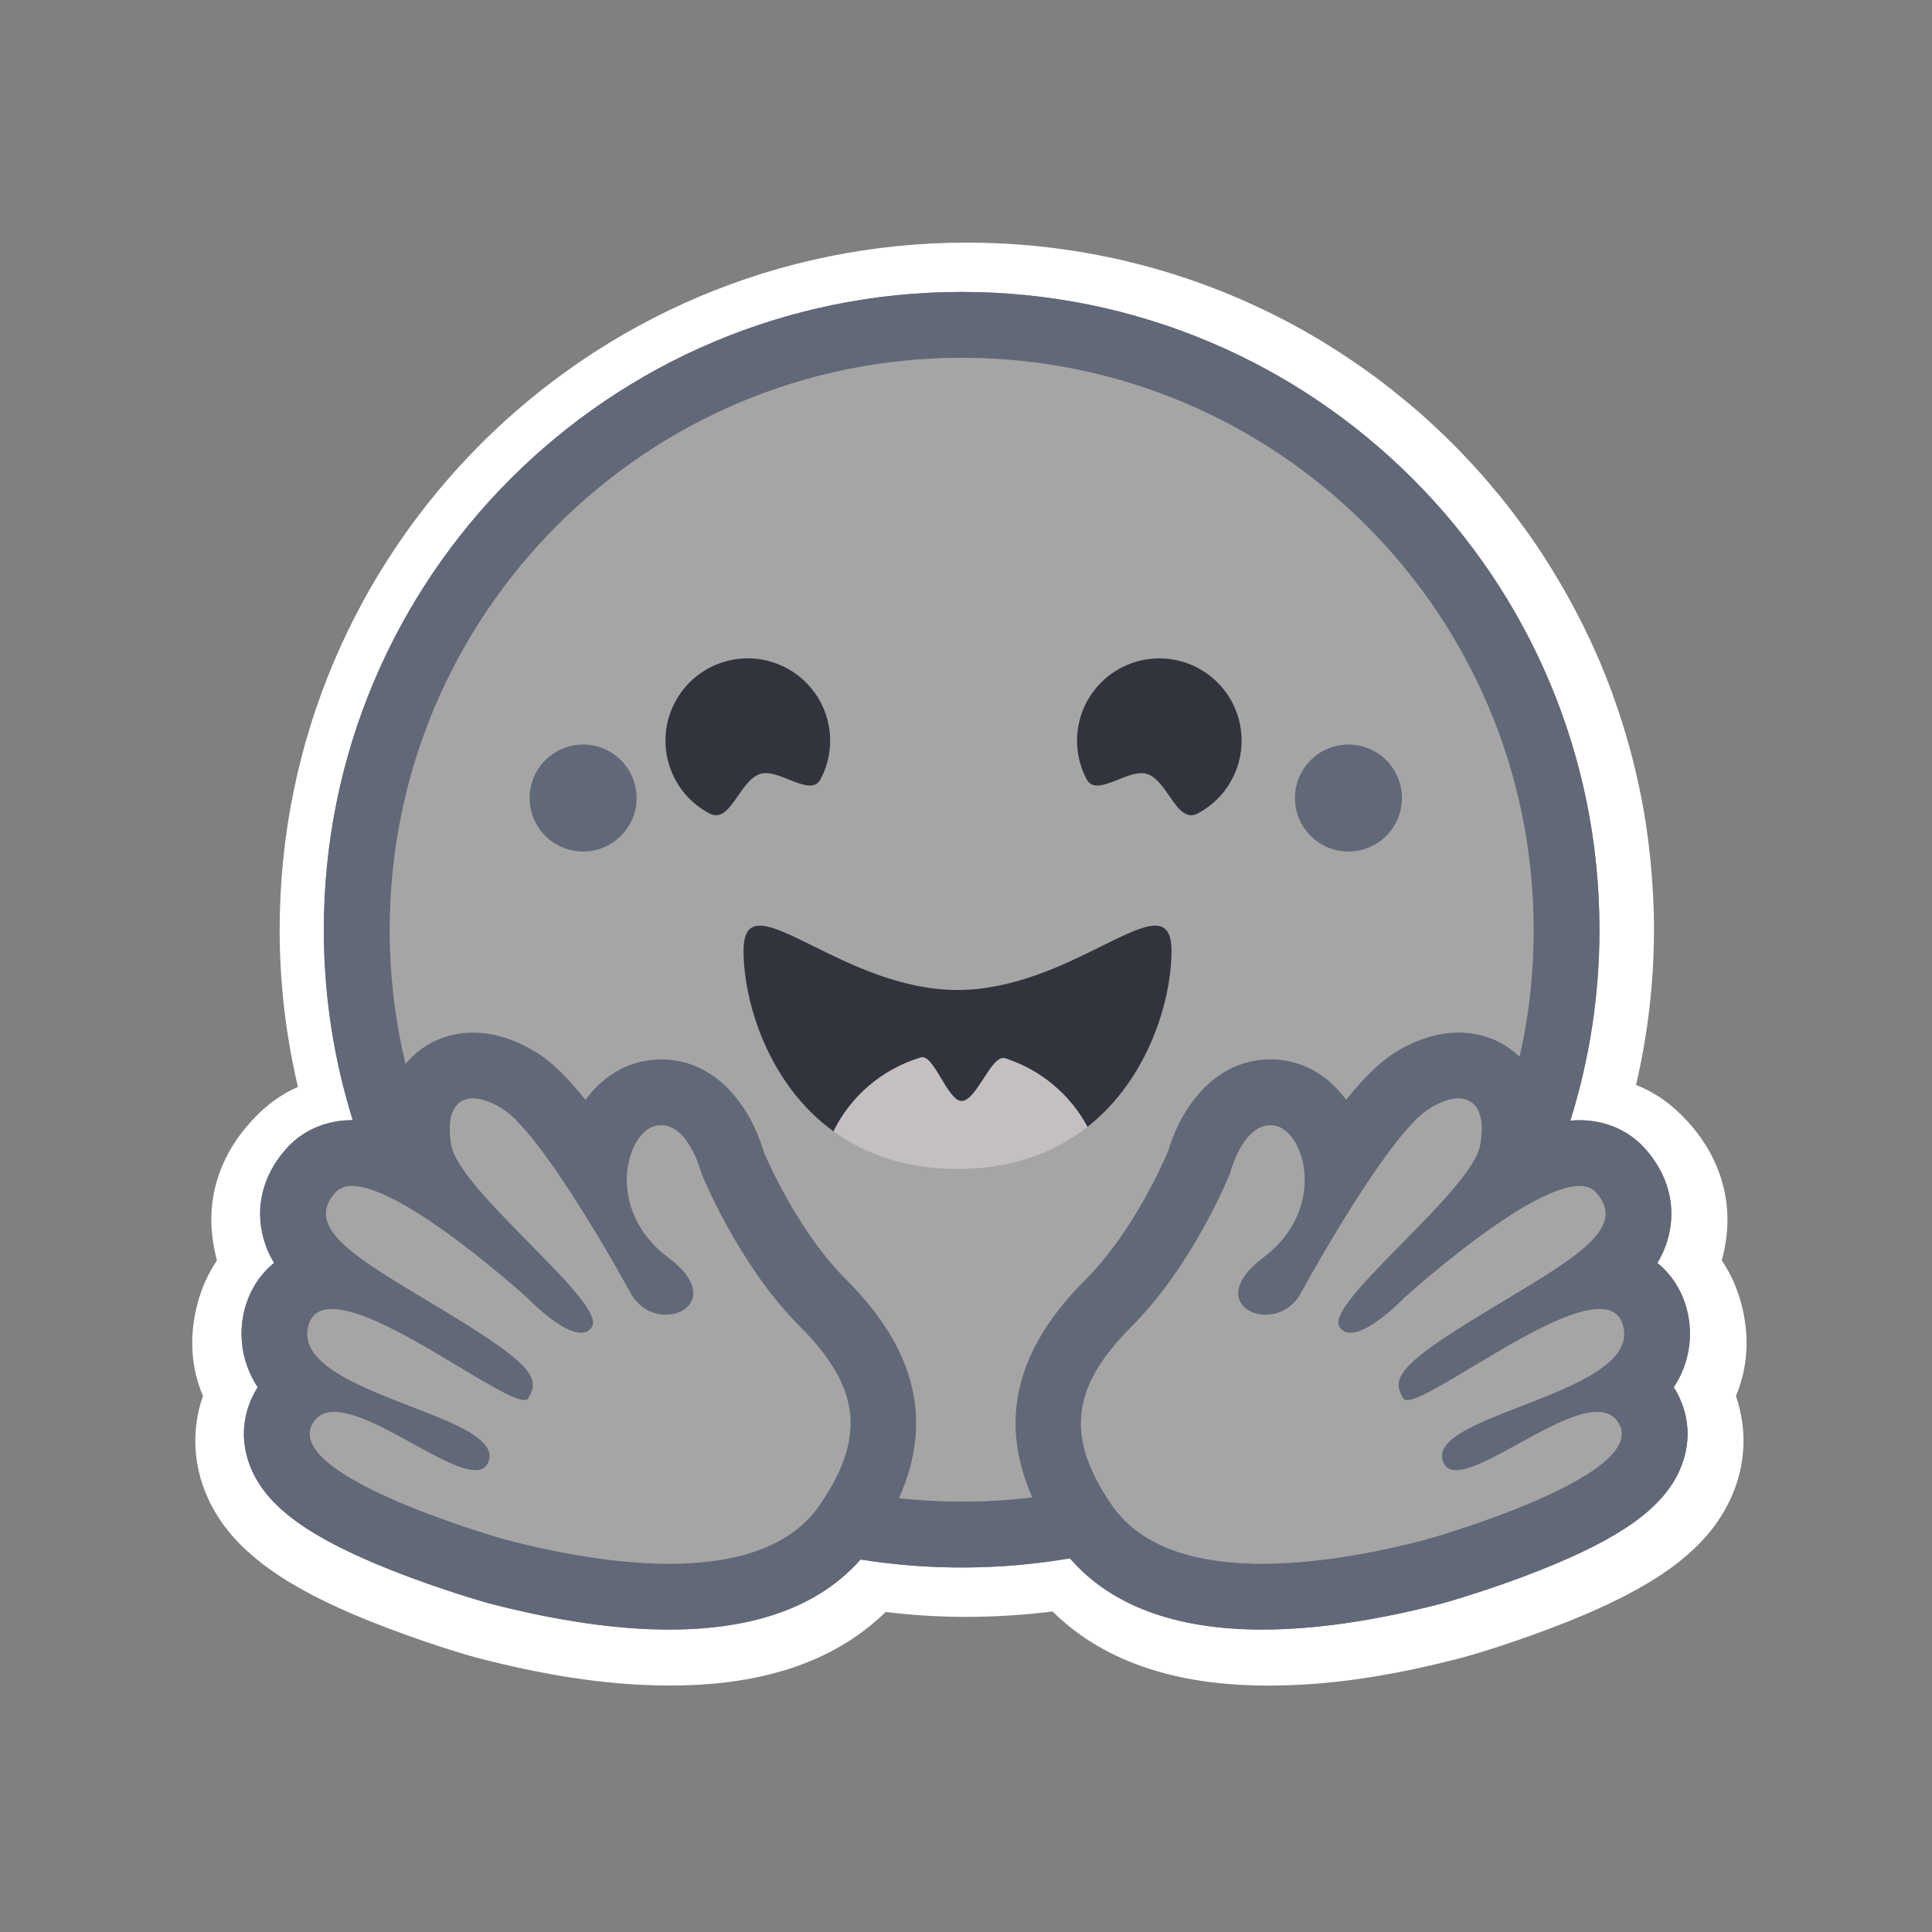
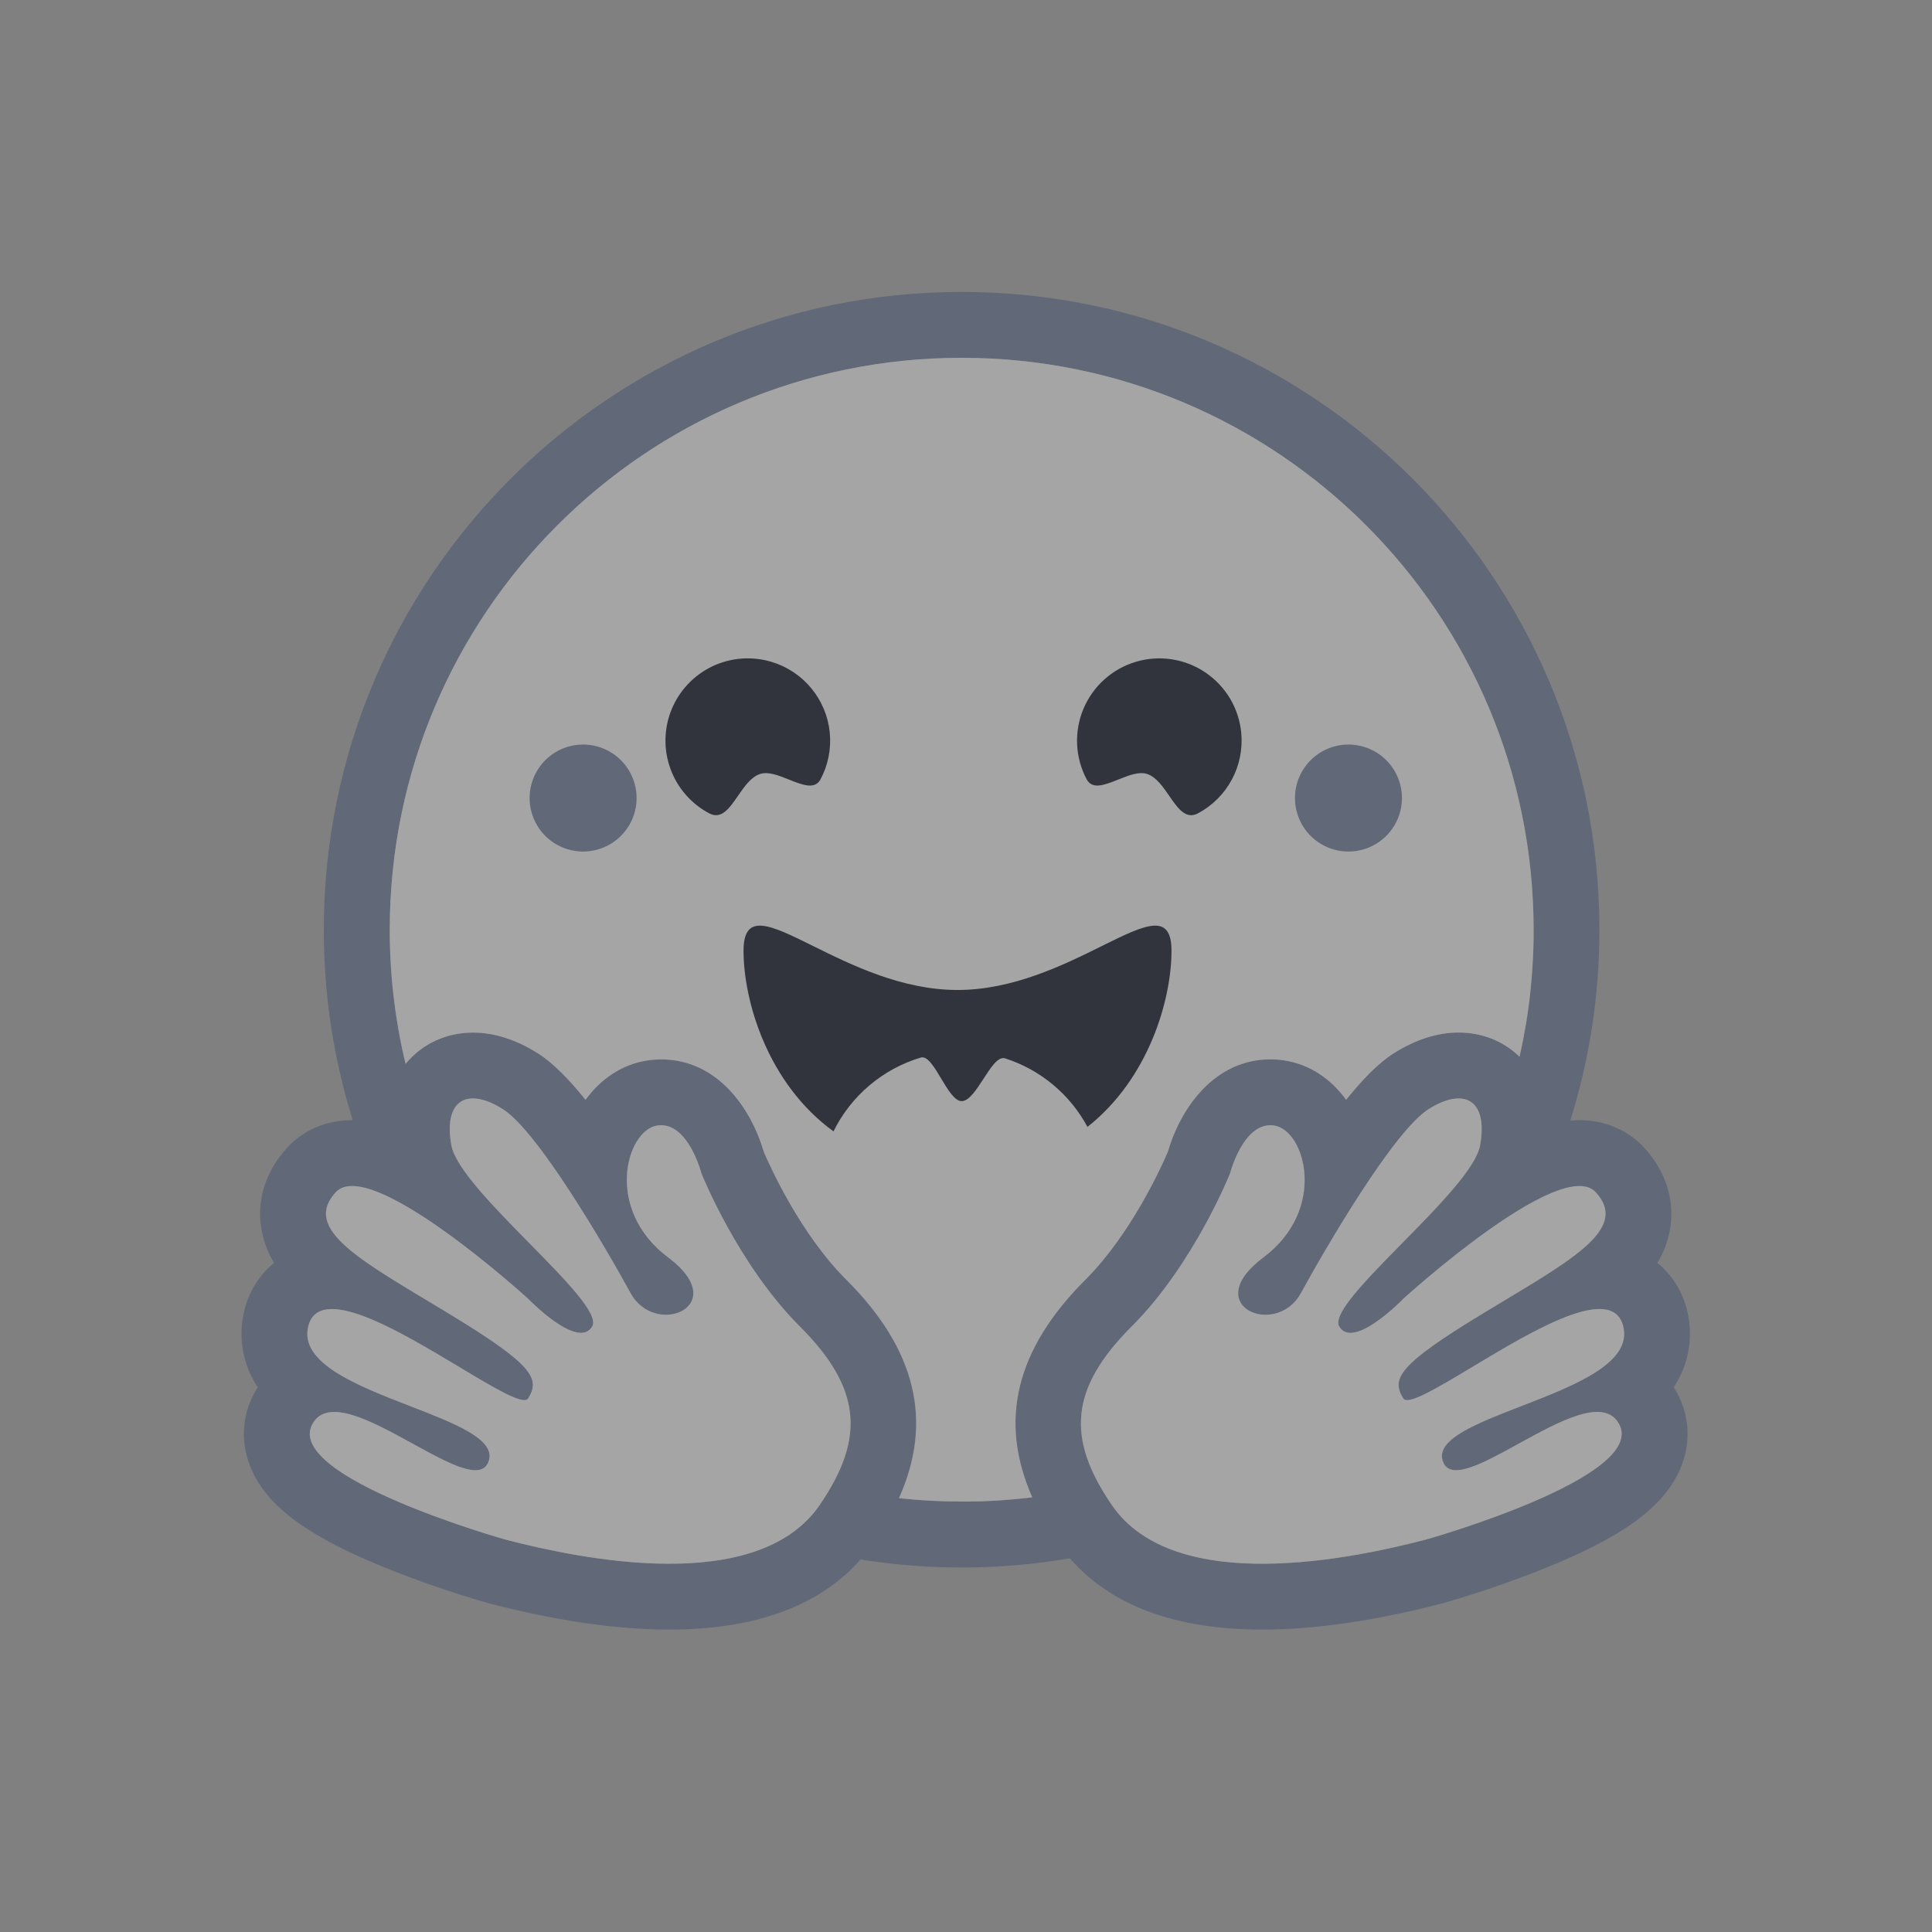
<svg xmlns="http://www.w3.org/2000/svg" fill="none" viewBox="0 0 68 68" height="68" width="68">
  <rect x="0" y="0" width="68" height="68" fill="#808080" stroke="none" />
-   <path fill="white" d="M61.285 45.874C61.143 45.336 60.911 44.825 60.602 44.362C60.668 44.118 60.719 43.871 60.752 43.621C60.973 42.033 60.422 40.58 59.385 39.456C58.823 38.842 58.221 38.436 57.583 38.187C58.002 36.396 58.214 34.563 58.215 32.724C58.215 31.884 58.167 31.061 58.088 30.25C58.046 29.845 57.996 29.441 57.937 29.039C57.755 27.851 57.484 26.677 57.127 25.53C56.893 24.776 56.622 24.033 56.315 23.305C55.856 22.228 55.32 21.184 54.711 20.183C54.311 19.517 53.876 18.873 53.407 18.254C53.178 17.942 52.938 17.636 52.689 17.339C51.951 16.442 51.149 15.6 50.29 14.819C50.004 14.557 49.711 14.303 49.409 14.059C49.112 13.812 48.809 13.572 48.5 13.341C47.877 12.877 47.233 12.442 46.571 12.037C42.91 9.814 38.617 8.539 34.029 8.539C20.67 8.539 9.843 19.366 9.843 32.724C9.843 34.587 10.059 36.443 10.486 38.256C9.913 38.505 9.363 38.893 8.853 39.455C7.816 40.579 7.265 42.027 7.486 43.614C7.519 43.866 7.569 44.116 7.636 44.361C7.326 44.825 7.095 45.336 6.953 45.874C6.634 47.086 6.739 48.178 7.144 49.135C6.704 50.386 6.813 51.719 7.387 52.877C7.804 53.723 8.401 54.378 9.137 54.963C10.011 55.658 11.106 56.249 12.427 56.816C14.003 57.488 15.926 58.119 16.801 58.351C19.06 58.936 21.227 59.306 23.422 59.324C26.55 59.353 29.244 58.618 31.173 56.735C32.121 56.852 33.075 56.91 34.029 56.909C35.038 56.907 36.045 56.843 37.046 56.719C38.97 58.614 41.675 59.356 44.814 59.326C47.01 59.309 49.176 58.938 51.43 58.352C52.31 58.12 54.233 57.489 55.809 56.817C57.13 56.249 58.225 55.658 59.105 54.964C59.836 54.379 60.432 53.725 60.849 52.879C61.429 51.72 61.533 50.388 61.099 49.137C61.5 48.179 61.604 47.084 61.285 45.874ZM59.044 49.054C59.487 49.897 59.516 50.848 59.124 51.735C58.53 53.078 57.055 54.136 54.19 55.272C52.408 55.979 50.776 56.431 50.762 56.435C48.406 57.046 46.274 57.356 44.429 57.356C41.374 57.356 39.1 56.513 37.659 54.848C35.221 55.264 32.731 55.278 30.288 54.89C28.845 56.528 26.584 57.356 23.555 57.356C21.709 57.356 19.578 57.046 17.221 56.435C17.207 56.431 15.576 55.979 13.794 55.272C10.929 54.136 9.453 53.079 8.859 51.735C8.468 50.848 8.496 49.897 8.94 49.054C8.981 48.976 9.025 48.9 9.072 48.826C8.806 48.426 8.628 47.975 8.549 47.502C8.469 47.028 8.491 46.543 8.613 46.079C8.789 45.409 9.154 44.852 9.648 44.451C9.41 44.06 9.254 43.624 9.189 43.17C9.046 42.184 9.374 41.199 10.11 40.396C10.684 39.771 11.495 39.427 12.393 39.427H12.417C11.74 37.257 11.397 34.997 11.399 32.724C11.399 20.327 21.449 10.276 33.848 10.276C46.247 10.276 56.297 20.326 56.297 32.724C56.299 35.003 55.953 37.269 55.272 39.444C55.38 39.433 55.486 39.428 55.591 39.428C56.489 39.428 57.3 39.772 57.873 40.397C58.61 41.199 58.937 42.185 58.795 43.171C58.73 43.625 58.573 44.061 58.335 44.452C58.83 44.852 59.194 45.41 59.371 46.08C59.492 46.544 59.514 47.029 59.435 47.502C59.356 47.976 59.178 48.427 58.912 48.827C58.959 48.9 59.003 48.976 59.044 49.054Z" />
  <path fill="#616878" d="M58.91 48.826C59.176 48.426 59.355 47.975 59.434 47.502C59.513 47.028 59.491 46.543 59.369 46.079C59.193 45.409 58.828 44.852 58.334 44.451C58.572 44.06 58.728 43.624 58.793 43.17C58.936 42.184 58.608 41.199 57.872 40.396C57.298 39.771 56.487 39.427 55.589 39.427C55.485 39.427 55.379 39.432 55.27 39.443C55.951 37.268 56.296 35.002 56.294 32.723C56.294 20.326 46.243 10.275 33.846 10.275C21.448 10.275 11.397 20.325 11.397 32.723C11.395 34.996 11.738 37.257 12.415 39.426H12.391C11.493 39.426 10.682 39.77 10.108 40.395C9.372 41.198 9.044 42.184 9.187 43.17C9.252 43.623 9.408 44.059 9.646 44.451C9.152 44.851 8.787 45.408 8.611 46.078C8.489 46.543 8.467 47.028 8.547 47.501C8.626 47.975 8.804 48.426 9.07 48.826C9.023 48.9 8.98 48.976 8.938 49.054C8.495 49.897 8.466 50.848 8.858 51.735C9.452 53.078 10.927 54.136 13.792 55.272C15.574 55.979 17.206 56.431 17.22 56.435C19.577 57.046 21.708 57.356 23.553 57.356C26.583 57.356 28.843 56.528 30.287 54.89C32.73 55.278 35.219 55.264 37.657 54.848C39.099 56.513 41.373 57.356 44.428 57.356C46.273 57.356 48.404 57.046 50.761 56.435C50.775 56.431 52.406 55.979 54.188 55.272C57.054 54.136 58.529 53.078 59.123 51.735C59.514 50.848 59.486 49.897 59.042 49.054C59.002 48.975 58.957 48.899 58.91 48.826ZM29.254 52.327C29.13 52.544 28.997 52.757 28.855 52.963C28.482 53.509 27.991 53.927 27.421 54.237C26.332 54.831 24.953 55.038 23.553 55.038C21.341 55.038 19.073 54.521 17.802 54.191C17.739 54.175 10.01 51.992 10.989 50.133C11.153 49.821 11.424 49.696 11.765 49.696C13.143 49.696 15.652 51.748 16.73 51.748C16.971 51.748 17.141 51.645 17.21 51.395C17.67 49.747 10.226 49.054 10.853 46.668C10.964 46.245 11.264 46.074 11.686 46.074C13.508 46.074 17.596 49.277 18.451 49.277C18.517 49.277 18.564 49.258 18.589 49.218C18.593 49.212 18.597 49.206 18.6 49.199C19.001 48.536 18.771 48.055 16.022 46.371L15.758 46.21C12.732 44.379 10.608 43.277 11.816 41.962C11.955 41.81 12.152 41.743 12.391 41.743C12.675 41.743 13.018 41.838 13.397 41.997C14.995 42.671 17.209 44.509 18.135 45.31C18.28 45.437 18.425 45.564 18.568 45.693C18.568 45.693 19.74 46.911 20.448 46.911C20.611 46.911 20.749 46.847 20.843 46.688C21.346 45.841 16.178 41.925 15.887 40.31C15.689 39.215 16.025 38.66 16.647 38.66C16.942 38.66 17.303 38.786 17.701 39.039C18.936 39.823 21.321 43.921 22.194 45.515C22.487 46.049 22.987 46.275 23.437 46.275C24.33 46.275 25.029 45.387 23.519 44.259C21.25 42.561 22.046 39.785 23.129 39.615C23.175 39.607 23.222 39.604 23.268 39.604C24.253 39.604 24.688 41.301 24.688 41.301C24.688 41.301 25.961 44.498 28.148 46.684C30.133 48.668 30.41 50.296 29.254 52.327ZM36.327 52.702L36.214 52.715L36.02 52.737C35.919 52.748 35.817 52.758 35.715 52.767L35.615 52.776L35.524 52.784L35.395 52.794L35.252 52.805L35.11 52.814L35.078 52.816C35.041 52.818 35.004 52.821 34.966 52.822L34.918 52.825C34.874 52.827 34.83 52.83 34.786 52.831L34.631 52.838L34.491 52.843L34.398 52.846H34.35C34.321 52.846 34.292 52.847 34.263 52.847H34.217C34.187 52.847 34.158 52.847 34.129 52.849L34.01 52.85H33.844C33.714 52.85 33.584 52.849 33.454 52.846L33.349 52.844C33.319 52.844 33.289 52.843 33.259 52.842L33.148 52.838L33.009 52.833L32.885 52.827L32.852 52.826L32.734 52.82C32.7 52.818 32.668 52.816 32.635 52.814L32.558 52.81C32.462 52.803 32.365 52.797 32.269 52.789L32.168 52.781C32.125 52.778 32.083 52.774 32.041 52.77C31.991 52.766 31.941 52.761 31.892 52.757C31.808 52.749 31.725 52.74 31.642 52.731H31.638C32.852 50.023 32.238 47.494 29.785 45.043C28.176 43.436 27.106 41.064 26.884 40.543C26.435 39.001 25.245 37.287 23.27 37.287C23.103 37.287 22.936 37.3 22.771 37.326C21.905 37.462 21.149 37.96 20.609 38.71C20.026 37.985 19.459 37.408 18.946 37.082C18.173 36.592 17.402 36.343 16.651 36.343C15.713 36.343 14.874 36.729 14.29 37.427L14.275 37.445C14.264 37.399 14.253 37.353 14.242 37.307L14.241 37.301C14.13 36.825 14.037 36.346 13.961 35.863C13.961 35.86 13.961 35.857 13.96 35.854C13.954 35.817 13.948 35.781 13.943 35.744C13.927 35.636 13.911 35.528 13.897 35.42C13.89 35.371 13.884 35.322 13.877 35.273L13.859 35.125C13.854 35.076 13.849 35.032 13.843 34.985L13.842 34.973C13.821 34.782 13.802 34.591 13.786 34.399L13.78 34.325L13.771 34.2C13.768 34.166 13.766 34.131 13.764 34.097C13.764 34.088 13.762 34.08 13.762 34.073C13.755 33.977 13.75 33.88 13.745 33.784C13.742 33.733 13.74 33.684 13.738 33.633L13.732 33.501L13.731 33.462L13.727 33.34L13.724 33.237C13.724 33.196 13.722 33.154 13.721 33.113C13.72 33.072 13.719 33.027 13.719 32.983C13.719 32.94 13.719 32.897 13.718 32.853C13.717 32.81 13.718 32.767 13.718 32.723C13.718 21.606 22.731 12.593 33.849 12.593C44.967 12.593 53.98 21.606 53.98 32.723V32.983C53.98 33.027 53.978 33.07 53.978 33.113C53.978 33.149 53.976 33.184 53.975 33.221C53.975 33.253 53.974 33.285 53.972 33.316C53.972 33.356 53.97 33.397 53.969 33.438V33.441L53.963 33.582C53.961 33.623 53.96 33.664 53.958 33.706L53.956 33.735L53.949 33.867C53.934 34.149 53.912 34.431 53.885 34.712V34.716C53.881 34.762 53.876 34.808 53.871 34.854L53.859 34.964L53.835 35.177L53.822 35.285L53.805 35.413C53.799 35.459 53.793 35.505 53.786 35.551C53.779 35.603 53.771 35.654 53.764 35.706L53.745 35.828L53.724 35.966C53.716 36.012 53.708 36.058 53.7 36.103C53.691 36.149 53.684 36.195 53.676 36.241C53.66 36.332 53.643 36.423 53.626 36.515C53.599 36.651 53.572 36.787 53.544 36.923L53.514 37.057C53.505 37.102 53.494 37.148 53.484 37.193C52.918 36.642 52.167 36.342 51.34 36.342C50.589 36.342 49.817 36.59 49.044 37.08C48.531 37.406 47.965 37.983 47.381 38.708C46.841 37.959 46.084 37.461 45.219 37.324C45.054 37.298 44.888 37.285 44.721 37.285C42.745 37.285 41.556 38.999 41.106 40.541C40.883 41.062 39.813 43.434 38.202 45.044C35.751 47.487 35.133 50.005 36.327 52.702ZM57.11 47.28L57.102 47.304C57.082 47.357 57.059 47.41 57.032 47.46C57.012 47.497 56.991 47.533 56.967 47.568C56.923 47.635 56.874 47.698 56.822 47.757C56.809 47.771 56.798 47.785 56.784 47.798C56.765 47.819 56.745 47.839 56.725 47.859C56.368 48.213 55.823 48.524 55.207 48.809C55.137 48.84 55.066 48.872 54.994 48.904L54.923 48.935C54.876 48.956 54.828 48.977 54.778 48.998C54.731 49.018 54.681 49.039 54.632 49.059L54.484 49.12C54.137 49.263 53.782 49.399 53.435 49.533L53.287 49.591L53.141 49.648C53.043 49.686 52.947 49.724 52.853 49.762L52.712 49.819L52.573 49.876L52.505 49.904C52.459 49.923 52.415 49.942 52.371 49.961C51.352 50.398 50.618 50.843 50.772 51.395C50.776 51.411 50.781 51.426 50.787 51.44C50.8 51.481 50.819 51.52 50.843 51.556C50.857 51.578 50.873 51.598 50.891 51.617C51.072 51.805 51.401 51.775 51.817 51.626C51.875 51.604 51.934 51.582 51.991 51.559L52.027 51.544C52.122 51.503 52.223 51.458 52.326 51.409C52.352 51.397 52.378 51.385 52.404 51.372C52.912 51.123 53.488 50.788 54.06 50.484C54.289 50.36 54.52 50.243 54.755 50.132C55.297 49.877 55.806 49.697 56.215 49.697C56.407 49.697 56.576 49.736 56.718 49.826L56.741 49.842C56.83 49.904 56.904 49.984 56.96 50.077C56.971 50.095 56.981 50.114 56.992 50.133C57.194 50.517 57.025 50.915 56.629 51.304C56.248 51.679 55.657 52.045 54.985 52.385C54.935 52.41 54.885 52.435 54.834 52.46C52.834 53.442 50.215 54.182 50.179 54.191C49.48 54.372 48.482 54.61 47.358 54.788L47.191 54.813L47.164 54.818C47.038 54.837 46.912 54.854 46.785 54.871C46.657 54.888 46.528 54.904 46.397 54.918L46.373 54.921C45.9 54.975 45.426 55.012 44.95 55.029H44.943C44.771 55.035 44.599 55.038 44.427 55.038H44.229C43.966 55.035 43.704 55.023 43.443 55.003C43.437 55.003 43.43 55.003 43.424 55.001C43.33 54.994 43.236 54.985 43.143 54.975C43.046 54.964 42.949 54.953 42.853 54.94C42.789 54.931 42.726 54.922 42.663 54.911C42.599 54.901 42.534 54.89 42.47 54.879L42.383 54.863L42.376 54.861C42.284 54.844 42.193 54.824 42.101 54.803C42.048 54.791 41.995 54.779 41.943 54.765L41.911 54.757C41.885 54.751 41.86 54.744 41.834 54.737L41.82 54.733L41.738 54.709C41.709 54.701 41.679 54.692 41.649 54.683L41.639 54.68L41.561 54.657C41.532 54.648 41.503 54.638 41.474 54.629L41.403 54.605L41.35 54.587C41.3 54.569 41.25 54.55 41.2 54.531L41.153 54.513L41.114 54.497C41.038 54.467 40.964 54.435 40.889 54.402L40.84 54.378L40.832 54.375C40.815 54.367 40.797 54.358 40.78 54.351C40.745 54.335 40.711 54.318 40.678 54.3L40.667 54.295L40.618 54.27C40.532 54.224 40.447 54.176 40.363 54.124L40.318 54.096C40.295 54.082 40.272 54.068 40.249 54.053L40.19 54.013L40.126 53.969L40.088 53.942C40.047 53.913 40.008 53.884 39.969 53.853L39.907 53.806C39.882 53.785 39.858 53.765 39.834 53.745C39.813 53.728 39.793 53.711 39.773 53.693L39.772 53.692C39.75 53.673 39.729 53.654 39.708 53.635C39.688 53.616 39.667 53.597 39.647 53.577L39.644 53.575C39.623 53.555 39.602 53.534 39.582 53.513C39.562 53.493 39.541 53.472 39.521 53.451C39.501 53.43 39.48 53.408 39.461 53.386C39.441 53.364 39.423 53.344 39.404 53.323L39.398 53.316C39.38 53.295 39.362 53.274 39.345 53.252C39.307 53.207 39.27 53.16 39.234 53.113C39.198 53.065 39.163 53.016 39.129 52.967L39.096 52.918C39.053 52.854 39.01 52.79 38.969 52.724C38.938 52.677 38.908 52.63 38.879 52.582C38.86 52.552 38.842 52.522 38.824 52.492L38.817 52.48C38.8 52.45 38.782 52.422 38.766 52.393C38.756 52.377 38.747 52.361 38.739 52.345C38.73 52.329 38.72 52.312 38.711 52.295L38.696 52.269L38.686 52.252C38.669 52.22 38.651 52.188 38.634 52.156C38.626 52.141 38.618 52.127 38.61 52.113L38.586 52.067L38.562 52.022C38.503 51.902 38.446 51.781 38.393 51.658L38.374 51.614C38.362 51.584 38.351 51.554 38.338 51.524C38.333 51.51 38.327 51.496 38.322 51.481C38.293 51.408 38.267 51.334 38.242 51.259C38.233 51.232 38.225 51.206 38.217 51.179C38.198 51.119 38.181 51.058 38.165 50.996C38.146 50.925 38.13 50.853 38.115 50.781C38.113 50.766 38.11 50.751 38.107 50.737C38.093 50.666 38.082 50.595 38.074 50.523C38.071 50.509 38.07 50.495 38.068 50.481L38.064 50.438C38.058 50.382 38.053 50.325 38.051 50.268C38.051 50.254 38.049 50.24 38.049 50.226C38.047 50.198 38.047 50.17 38.047 50.141C38.032 49.006 38.606 47.915 39.834 46.688C42.022 44.502 43.295 41.305 43.295 41.305C43.295 41.305 43.329 41.17 43.4 40.977C43.41 40.95 43.421 40.923 43.432 40.894C43.474 40.786 43.52 40.68 43.572 40.576L43.583 40.556C43.627 40.468 43.675 40.382 43.727 40.298C43.739 40.279 43.751 40.26 43.764 40.24C43.804 40.183 43.845 40.126 43.888 40.072C43.912 40.042 43.938 40.013 43.963 39.985C43.974 39.974 43.984 39.962 43.995 39.952C44.121 39.821 44.266 39.714 44.43 39.657L44.451 39.65C44.465 39.646 44.478 39.642 44.492 39.638C44.509 39.633 44.525 39.63 44.541 39.626L44.549 39.624C44.584 39.618 44.619 39.613 44.654 39.611H44.657C44.675 39.611 44.694 39.609 44.713 39.609C44.736 39.609 44.758 39.609 44.782 39.611C44.806 39.613 44.829 39.616 44.853 39.62C45.05 39.651 45.238 39.769 45.399 39.95C45.461 40.019 45.516 40.093 45.564 40.172C45.596 40.223 45.626 40.277 45.654 40.334C45.666 40.357 45.677 40.379 45.687 40.402C45.715 40.462 45.74 40.523 45.762 40.586C45.814 40.732 45.853 40.882 45.878 41.035C45.901 41.169 45.914 41.305 45.918 41.441C45.92 41.513 45.92 41.587 45.918 41.661C45.904 42.006 45.833 42.346 45.709 42.668C45.698 42.698 45.685 42.727 45.674 42.757C45.649 42.817 45.622 42.876 45.593 42.934C45.572 42.977 45.549 43.022 45.525 43.065C45.509 43.095 45.492 43.124 45.475 43.153C45.433 43.226 45.386 43.298 45.337 43.37L45.307 43.413C45.189 43.577 45.059 43.73 44.916 43.872C44.775 44.013 44.624 44.144 44.465 44.263C44.304 44.381 44.154 44.512 44.016 44.655C43.617 45.074 43.524 45.444 43.613 45.724C43.628 45.768 43.647 45.811 43.669 45.851C43.696 45.897 43.728 45.94 43.764 45.979L43.778 45.993L43.793 46.008C43.807 46.021 43.822 46.035 43.838 46.048L43.854 46.061C43.893 46.091 43.934 46.117 43.977 46.141C43.989 46.147 44 46.154 44.014 46.16C44.06 46.183 44.108 46.202 44.157 46.218C44.17 46.222 44.184 46.226 44.198 46.231L44.215 46.235L44.239 46.242L44.259 46.247L44.282 46.251L44.304 46.256L44.325 46.259C44.34 46.262 44.356 46.265 44.372 46.267L44.387 46.269L44.415 46.272L44.432 46.273L44.46 46.275H44.476L44.505 46.277H44.597L44.624 46.275L44.654 46.273L44.691 46.27L44.725 46.266C44.733 46.266 44.741 46.264 44.749 46.262C44.855 46.247 44.96 46.219 45.059 46.178L45.101 46.16C45.125 46.15 45.149 46.139 45.171 46.128C45.218 46.104 45.263 46.078 45.306 46.049C45.367 46.009 45.425 45.964 45.478 45.915C45.491 45.904 45.504 45.891 45.516 45.88C45.522 45.874 45.528 45.868 45.534 45.862C45.545 45.85 45.557 45.838 45.569 45.825C45.654 45.732 45.727 45.629 45.788 45.518C46.308 44.573 46.853 43.641 47.422 42.725L47.5 42.6L47.579 42.475C47.618 42.411 47.658 42.349 47.698 42.287L47.737 42.225C47.87 42.018 48.004 41.812 48.141 41.607L48.222 41.486C48.385 41.245 48.547 41.011 48.707 40.788L48.787 40.678C48.962 40.437 49.144 40.202 49.333 39.971L49.408 39.882C49.42 39.867 49.432 39.852 49.445 39.838C49.47 39.808 49.495 39.78 49.519 39.752C49.531 39.738 49.542 39.724 49.555 39.711L49.627 39.63L49.662 39.591C49.698 39.553 49.733 39.516 49.768 39.481C49.792 39.457 49.814 39.433 49.837 39.411C49.971 39.273 50.12 39.15 50.28 39.043L50.317 39.019C50.353 38.995 50.389 38.972 50.427 38.952C51.055 38.596 51.575 38.569 51.874 38.869C52.056 39.05 52.156 39.35 52.15 39.769C52.15 39.787 52.15 39.805 52.149 39.825V39.845C52.149 39.864 52.147 39.883 52.146 39.903C52.146 39.927 52.143 39.95 52.141 39.974C52.138 39.998 52.137 40.016 52.135 40.037C52.135 40.043 52.134 40.049 52.133 40.055C52.131 40.074 52.129 40.093 52.126 40.111C52.126 40.117 52.126 40.123 52.124 40.129C52.121 40.154 52.117 40.179 52.113 40.204C52.11 40.228 52.106 40.25 52.102 40.273L52.095 40.313C52.088 40.351 52.079 40.388 52.068 40.425C52.047 40.493 52.023 40.561 51.993 40.626C51.952 40.716 51.907 40.803 51.856 40.888C51.829 40.935 51.8 40.982 51.771 41.028C51.741 41.075 51.709 41.123 51.676 41.172C51.592 41.292 51.505 41.41 51.414 41.525L51.373 41.577C51.225 41.761 51.073 41.942 50.915 42.118L50.866 42.173C50.799 42.248 50.731 42.323 50.661 42.399L50.609 42.456C50.574 42.494 50.538 42.532 50.503 42.57C50.468 42.608 50.431 42.646 50.395 42.685L50.286 42.8L50.175 42.916L50.063 43.031C49.988 43.109 49.913 43.187 49.837 43.264C48.76 44.369 47.626 45.47 47.242 46.156C47.216 46.201 47.193 46.247 47.172 46.294C47.117 46.419 47.094 46.526 47.11 46.612C47.115 46.641 47.125 46.668 47.14 46.693C47.161 46.73 47.187 46.764 47.218 46.795C47.232 46.809 47.247 46.822 47.263 46.834C47.342 46.89 47.437 46.919 47.534 46.916H47.565L47.596 46.914L47.627 46.91L47.653 46.907C47.656 46.906 47.66 46.906 47.663 46.904L47.687 46.9L47.693 46.899L47.719 46.893L47.728 46.891C47.738 46.888 47.747 46.886 47.756 46.883C47.765 46.881 47.778 46.877 47.789 46.873C47.836 46.859 47.882 46.843 47.927 46.824C47.95 46.814 47.973 46.804 47.996 46.792C48.008 46.787 48.02 46.782 48.031 46.776L48.067 46.758C48.152 46.714 48.235 46.666 48.316 46.614L48.351 46.591C48.363 46.583 48.375 46.575 48.386 46.567L48.422 46.543L48.44 46.53L48.491 46.494C48.539 46.462 48.583 46.428 48.628 46.394L48.632 46.391L48.704 46.335C48.801 46.258 48.894 46.181 48.977 46.108L49.033 46.059L49.038 46.054L49.068 46.028C49.136 45.967 49.197 45.909 49.248 45.862L49.269 45.842C49.287 45.824 49.304 45.808 49.319 45.794L49.349 45.765L49.359 45.754L49.362 45.751L49.393 45.72L49.413 45.7L49.415 45.698L49.425 45.69L49.436 45.679L49.44 45.675L49.45 45.666L49.504 45.619L49.534 45.592C49.551 45.578 49.566 45.563 49.582 45.549L49.618 45.517C49.625 45.511 49.631 45.505 49.638 45.5L49.676 45.466L49.731 45.417L49.761 45.392C49.877 45.291 50.017 45.17 50.179 45.033L50.245 44.977L50.354 44.885L50.466 44.792C50.612 44.671 50.769 44.542 50.936 44.408L51.045 44.321C51.138 44.246 51.233 44.171 51.33 44.095C51.369 44.065 51.408 44.034 51.449 44.004C51.548 43.927 51.647 43.851 51.747 43.776C51.975 43.603 52.21 43.431 52.448 43.263L52.55 43.192C52.621 43.143 52.693 43.093 52.764 43.045L52.828 43.002C52.956 42.915 53.085 42.831 53.215 42.749L53.279 42.708L53.343 42.669C53.408 42.629 53.471 42.59 53.535 42.552L53.599 42.514L53.725 42.44L53.85 42.368L53.875 42.355L53.974 42.3C54.015 42.278 54.056 42.257 54.097 42.236L54.158 42.204L54.217 42.175C54.238 42.165 54.258 42.154 54.278 42.145C54.412 42.079 54.548 42.018 54.686 41.963C54.723 41.947 54.76 41.933 54.797 41.92L54.906 41.882C54.939 41.871 54.971 41.861 55.001 41.851L55.012 41.848C55.028 41.843 55.045 41.838 55.061 41.834L55.066 41.832C55.1 41.823 55.133 41.814 55.167 41.806H55.169C55.263 41.783 55.359 41.767 55.455 41.758C55.5 41.753 55.544 41.751 55.589 41.751H55.611C55.641 41.751 55.669 41.753 55.698 41.756C55.711 41.756 55.724 41.758 55.736 41.76H55.742C55.755 41.761 55.767 41.763 55.78 41.766C55.793 41.769 55.805 41.771 55.818 41.774H55.822C55.834 41.776 55.845 41.78 55.858 41.783C55.926 41.802 55.99 41.831 56.049 41.87C56.078 41.889 56.105 41.91 56.13 41.933L56.137 41.94C56.142 41.944 56.146 41.949 56.151 41.953L56.164 41.968C56.27 42.079 56.359 42.208 56.425 42.347L56.435 42.371C56.458 42.425 56.475 42.48 56.488 42.535C56.526 42.707 56.511 42.886 56.446 43.05C56.422 43.115 56.392 43.179 56.356 43.239C56.274 43.379 56.176 43.508 56.064 43.625L56.041 43.65C56.005 43.688 55.969 43.725 55.93 43.762C55.913 43.779 55.895 43.795 55.878 43.812L55.823 43.862L55.795 43.887C55.726 43.948 55.656 44.008 55.584 44.065C55.541 44.1 55.498 44.134 55.453 44.168C55.298 44.287 55.139 44.402 54.978 44.513C54.88 44.58 54.782 44.645 54.683 44.71C54.439 44.87 54.192 45.026 53.943 45.178C53.42 45.5 52.841 45.843 52.223 46.217L52.063 46.314C51.888 46.421 51.723 46.523 51.567 46.62L51.489 46.669L51.341 46.764C51.242 46.827 51.144 46.891 51.046 46.954L50.968 47.006C50.929 47.031 50.891 47.057 50.852 47.082L50.815 47.106L50.7 47.183L50.639 47.225L50.568 47.275L50.502 47.321C50.391 47.399 50.288 47.474 50.194 47.544L50.158 47.572C50.102 47.614 50.047 47.657 49.992 47.701C49.91 47.767 49.835 47.83 49.768 47.891L49.735 47.921C49.716 47.938 49.698 47.955 49.68 47.972C49.668 47.984 49.656 47.996 49.644 48.008L49.627 48.025C49.589 48.063 49.551 48.102 49.516 48.142L49.498 48.162C49.459 48.207 49.425 48.251 49.395 48.293L49.382 48.312C49.359 48.346 49.337 48.381 49.318 48.417C49.313 48.426 49.308 48.435 49.304 48.444L49.291 48.471L49.282 48.491L49.276 48.504L49.272 48.516L49.266 48.532C49.249 48.577 49.238 48.624 49.231 48.671L49.229 48.688L49.227 48.703V48.787C49.227 48.794 49.227 48.801 49.229 48.808L49.231 48.821C49.231 48.828 49.232 48.834 49.233 48.842C49.234 48.849 49.236 48.861 49.238 48.871V48.872C49.24 48.882 49.242 48.891 49.244 48.9C49.247 48.909 49.249 48.92 49.252 48.929C49.257 48.948 49.264 48.967 49.27 48.985C49.274 48.997 49.278 49.008 49.283 49.018C49.283 49.02 49.285 49.023 49.286 49.025L49.295 49.047L49.308 49.076C49.323 49.107 49.338 49.136 49.355 49.165L49.373 49.196L49.391 49.226C49.394 49.231 49.398 49.236 49.402 49.24L49.408 49.246L49.414 49.252L49.421 49.258C49.431 49.265 49.442 49.27 49.454 49.274C49.46 49.277 49.466 49.278 49.473 49.28C49.626 49.314 49.941 49.188 50.359 48.967C50.383 48.954 50.409 48.941 50.434 48.927L50.562 48.857L50.624 48.823C50.668 48.799 50.714 48.772 50.76 48.746L50.844 48.698C51.397 48.38 52.058 47.971 52.741 47.571C52.805 47.534 52.87 47.496 52.934 47.459L53.063 47.377C53.213 47.291 53.363 47.206 53.515 47.123C53.705 47.018 53.897 46.916 54.09 46.817L54.217 46.753C54.301 46.712 54.384 46.671 54.466 46.632C54.625 46.557 54.786 46.485 54.948 46.417L55.037 46.381L55.048 46.377C55.519 46.19 55.947 46.075 56.292 46.075C56.367 46.074 56.442 46.08 56.516 46.093H56.518C56.542 46.097 56.563 46.102 56.585 46.107H56.589C56.646 46.122 56.701 46.142 56.753 46.169C56.826 46.206 56.892 46.256 56.947 46.317C56.972 46.345 56.995 46.376 57.015 46.408C57.052 46.465 57.081 46.527 57.102 46.592C57.111 46.617 57.118 46.642 57.126 46.668C57.182 46.869 57.176 47.083 57.11 47.28Z" />
  <path fill="#A5A5A5" d="M53.977 32.854V32.724C53.977 21.606 44.967 12.594 33.849 12.594C22.731 12.594 13.718 21.607 13.718 32.724V32.767C13.717 32.796 13.717 32.825 13.718 32.854C13.719 32.897 13.72 32.941 13.719 32.984L13.721 33.08L13.721 33.114C13.721 33.13 13.722 33.145 13.722 33.161C13.723 33.187 13.724 33.212 13.724 33.237L13.727 33.341L13.731 33.462L13.732 33.502L13.738 33.627V33.634C13.74 33.683 13.742 33.732 13.745 33.781L13.745 33.784C13.748 33.834 13.75 33.884 13.754 33.935C13.756 33.981 13.759 34.027 13.762 34.073L13.763 34.081C13.765 34.121 13.768 34.161 13.771 34.2L13.771 34.211L13.78 34.326L13.781 34.333C13.783 34.356 13.784 34.378 13.786 34.399C13.802 34.591 13.821 34.782 13.842 34.974L13.843 34.985L13.86 35.126L13.878 35.273L13.891 35.373L13.897 35.42C13.911 35.529 13.926 35.637 13.943 35.745L13.944 35.752L13.96 35.854C14.035 36.34 14.129 36.823 14.241 37.302L14.242 37.307L14.251 37.343L14.275 37.446L14.29 37.428C14.874 36.729 15.713 36.344 16.651 36.344C17.402 36.344 18.174 36.593 18.947 37.083C19.459 37.408 20.026 37.985 20.609 38.711C21.149 37.961 21.905 37.463 22.771 37.327C22.936 37.301 23.103 37.288 23.27 37.287C25.245 37.287 26.435 39.001 26.884 40.543C27.106 41.064 28.176 43.437 29.79 45.042C32.244 47.493 32.858 50.022 31.643 52.73H31.648C31.73 52.739 31.813 52.748 31.897 52.755C31.947 52.76 31.996 52.765 32.046 52.769L32.063 52.771L32.173 52.78L32.274 52.788C32.37 52.795 32.467 52.802 32.563 52.808L32.64 52.813L32.701 52.816L32.739 52.819L32.858 52.825L32.89 52.826L33.014 52.832L33.153 52.837L33.264 52.84L33.283 52.841C33.307 52.842 33.33 52.843 33.354 52.843L33.379 52.843C33.536 52.847 33.693 52.849 33.849 52.849H34.016L34.134 52.847C34.164 52.846 34.193 52.846 34.222 52.846H34.268L34.308 52.845C34.324 52.844 34.34 52.844 34.356 52.844H34.403L34.496 52.842L34.637 52.837L34.791 52.83C34.836 52.828 34.88 52.826 34.924 52.824L34.971 52.821L35.042 52.817L35.083 52.815L35.115 52.813L35.257 52.803L35.4 52.793L35.529 52.782L35.62 52.775L35.72 52.766C35.887 52.751 36.053 52.733 36.219 52.714L36.333 52.7C35.138 50.003 35.756 47.485 38.199 45.044C39.81 43.435 40.88 41.062 41.103 40.541C41.553 38.999 42.742 37.285 44.717 37.285C44.885 37.285 45.051 37.299 45.217 37.325C46.081 37.461 46.838 37.959 47.378 38.709C47.962 37.983 48.528 37.406 49.041 37.081C49.814 36.591 50.586 36.342 51.337 36.342C52.164 36.342 52.915 36.642 53.481 37.193C53.492 37.148 53.502 37.103 53.511 37.058L53.54 36.924C53.551 36.874 53.561 36.825 53.571 36.776C53.589 36.689 53.606 36.602 53.623 36.515C53.64 36.424 53.657 36.333 53.673 36.241L53.681 36.192C53.686 36.163 53.691 36.133 53.697 36.104C53.706 36.058 53.713 36.013 53.721 35.966L53.723 35.949L53.742 35.828L53.761 35.707V35.706C53.774 35.615 53.787 35.525 53.799 35.435L53.802 35.413L53.819 35.286L53.832 35.178L53.856 34.964L53.865 34.878L53.868 34.855C53.873 34.809 53.878 34.763 53.882 34.716V34.713C53.885 34.676 53.889 34.639 53.892 34.602C53.911 34.393 53.927 34.182 53.94 33.971C53.942 33.937 53.944 33.902 53.946 33.867V33.865L53.953 33.735L53.955 33.706C53.959 33.618 53.963 33.529 53.966 33.441V33.438L53.967 33.404C53.968 33.375 53.969 33.345 53.969 33.316L53.97 33.304C53.971 33.277 53.972 33.249 53.972 33.221L53.973 33.197C53.974 33.169 53.974 33.142 53.974 33.114L53.975 33.09C53.976 33.055 53.977 33.019 53.977 32.984V32.854ZM28.856 52.963C30.45 50.626 30.337 48.871 28.15 46.685C25.962 44.498 24.689 41.301 24.689 41.301C24.689 41.301 24.214 39.444 23.13 39.615C22.046 39.785 21.251 42.56 23.52 44.259C25.79 45.958 23.069 47.11 22.196 45.516C21.322 43.921 18.938 39.824 17.701 39.04C16.465 38.256 15.596 38.695 15.887 40.311C16.032 41.113 17.378 42.481 18.636 43.76C19.912 45.057 21.097 46.262 20.843 46.689C20.341 47.535 18.57 45.694 18.57 45.694C18.57 45.694 13.025 40.648 11.818 41.963C10.705 43.175 12.421 44.205 15.065 45.793C15.29 45.928 15.522 46.067 15.759 46.211C18.785 48.042 19.02 48.526 18.59 49.219C18.432 49.475 17.419 48.867 16.173 48.119C14.05 46.844 11.249 45.163 10.854 46.667C10.512 47.97 12.572 48.768 14.44 49.492C15.997 50.094 17.421 50.646 17.211 51.394C16.994 52.17 15.818 51.523 14.532 50.816C13.088 50.021 11.506 49.151 10.989 50.133C10.01 51.99 17.738 54.175 17.802 54.192C20.299 54.839 26.64 56.212 28.856 52.963ZM39.126 52.963C37.532 50.626 37.645 48.871 39.833 46.685C42.02 44.498 43.293 41.301 43.293 41.301C43.293 41.301 43.768 39.444 44.852 39.615C45.936 39.785 46.731 42.56 44.462 44.259C42.193 45.958 44.913 47.11 45.786 45.516C46.66 43.921 49.043 39.824 50.279 39.04C51.516 38.256 52.385 38.695 52.094 40.311C51.949 41.113 50.603 42.481 49.345 43.76C48.069 45.058 46.884 46.262 47.137 46.689C47.64 47.535 49.412 45.693 49.412 45.693C49.412 45.693 54.957 40.647 56.165 41.962C57.278 43.174 55.561 44.204 52.916 45.792C52.685 45.931 52.454 46.071 52.223 46.21C49.197 48.042 48.962 48.525 49.391 49.218C49.55 49.474 50.563 48.866 51.809 48.118C53.932 46.843 56.733 45.161 57.128 46.666C57.471 47.969 55.41 48.767 53.542 49.491C51.985 50.094 50.561 50.645 50.771 51.394C50.987 52.169 52.164 51.522 53.449 50.815C54.893 50.02 56.475 49.149 56.992 50.132C57.971 51.99 50.242 54.174 50.179 54.19C47.683 54.839 41.342 56.212 39.126 52.963Z" clip-rule="evenodd" fill-rule="evenodd" />
  <path fill="#32343D" d="M40.387 27.245C40.701 27.356 40.934 27.694 41.156 28.016C41.456 28.45 41.736 28.855 42.164 28.627C42.67 28.358 43.085 27.945 43.356 27.44C43.627 26.936 43.742 26.362 43.688 25.792C43.647 25.365 43.512 24.953 43.293 24.585C43.073 24.218 42.775 23.903 42.419 23.664C42.064 23.425 41.66 23.268 41.236 23.205C40.812 23.141 40.38 23.172 39.97 23.296C39.56 23.419 39.182 23.632 38.864 23.919C38.546 24.206 38.296 24.56 38.131 24.955C37.967 25.35 37.891 25.777 37.911 26.205C37.931 26.633 38.046 27.051 38.247 27.429C38.446 27.803 38.887 27.626 39.352 27.44C39.717 27.294 40.097 27.142 40.387 27.245ZM26.74 27.245C26.426 27.356 26.193 27.694 25.971 28.016C25.671 28.45 25.391 28.855 24.962 28.627C24.326 28.29 23.838 27.728 23.594 27.051C23.35 26.374 23.366 25.631 23.64 24.965C23.914 24.3 24.426 23.76 25.076 23.451C25.727 23.143 26.468 23.088 27.157 23.296C27.706 23.461 28.193 23.785 28.557 24.227C28.922 24.669 29.147 25.209 29.204 25.779C29.262 26.349 29.149 26.923 28.88 27.429C28.681 27.803 28.24 27.626 27.775 27.441C27.41 27.294 27.03 27.142 26.74 27.245ZM38.275 39.663C40.438 37.959 41.233 35.177 41.233 33.463C41.233 32.109 40.322 32.535 38.862 33.257L38.78 33.298C37.441 33.961 35.658 34.844 33.701 34.844C31.744 34.844 29.961 33.961 28.622 33.298C27.115 32.552 26.17 32.084 26.17 33.464C26.17 35.231 27.016 38.135 29.336 39.821C29.642 39.2 30.073 38.648 30.602 38.201C31.131 37.754 31.747 37.42 32.41 37.222C32.642 37.153 32.88 37.551 33.124 37.959C33.36 38.353 33.601 38.756 33.846 38.756C34.107 38.756 34.363 38.359 34.614 37.972C34.875 37.567 35.131 37.172 35.377 37.251C36.619 37.65 37.658 38.514 38.275 39.663Z" clip-rule="evenodd" fill-rule="evenodd" />
-   <path fill="#C4BFC0" d="M38.275 39.662C37.149 40.55 35.651 41.145 33.702 41.145C31.869 41.145 30.437 40.62 29.336 39.82C29.642 39.199 30.073 38.647 30.602 38.2C31.131 37.753 31.747 37.419 32.41 37.221C32.865 37.085 33.347 38.755 33.846 38.755C34.38 38.755 34.895 37.096 35.378 37.25C36.619 37.649 37.658 38.514 38.275 39.662Z" />
  <path fill="#616878" d="M21.569 29.654C21.312 29.826 21.016 29.932 20.708 29.962C20.4 29.993 20.089 29.946 19.803 29.828C19.574 29.733 19.367 29.595 19.192 29.42C19.017 29.245 18.878 29.037 18.784 28.808C18.665 28.522 18.619 28.212 18.65 27.904C18.68 27.595 18.786 27.299 18.958 27.042C19.165 26.732 19.459 26.491 19.803 26.348C20.148 26.206 20.526 26.169 20.891 26.241C21.257 26.314 21.592 26.493 21.855 26.757C22.119 27.02 22.298 27.356 22.37 27.721C22.443 28.087 22.406 28.465 22.263 28.809C22.121 29.153 21.879 29.447 21.569 29.654ZM48.507 29.654C48.25 29.826 47.954 29.932 47.646 29.962C47.337 29.993 47.027 29.946 46.741 29.828C46.512 29.733 46.304 29.595 46.129 29.42C45.955 29.245 45.816 29.037 45.721 28.808C45.603 28.522 45.557 28.212 45.587 27.904C45.618 27.595 45.724 27.299 45.896 27.042C46.05 26.81 46.255 26.616 46.494 26.473C46.732 26.33 47 26.241 47.277 26.214C47.554 26.187 47.834 26.222 48.096 26.316C48.358 26.409 48.596 26.56 48.793 26.757C49.056 27.02 49.236 27.356 49.308 27.721C49.381 28.087 49.343 28.465 49.201 28.809C49.058 29.153 48.817 29.447 48.507 29.654Z" clip-rule="evenodd" fill-rule="evenodd" />
</svg>